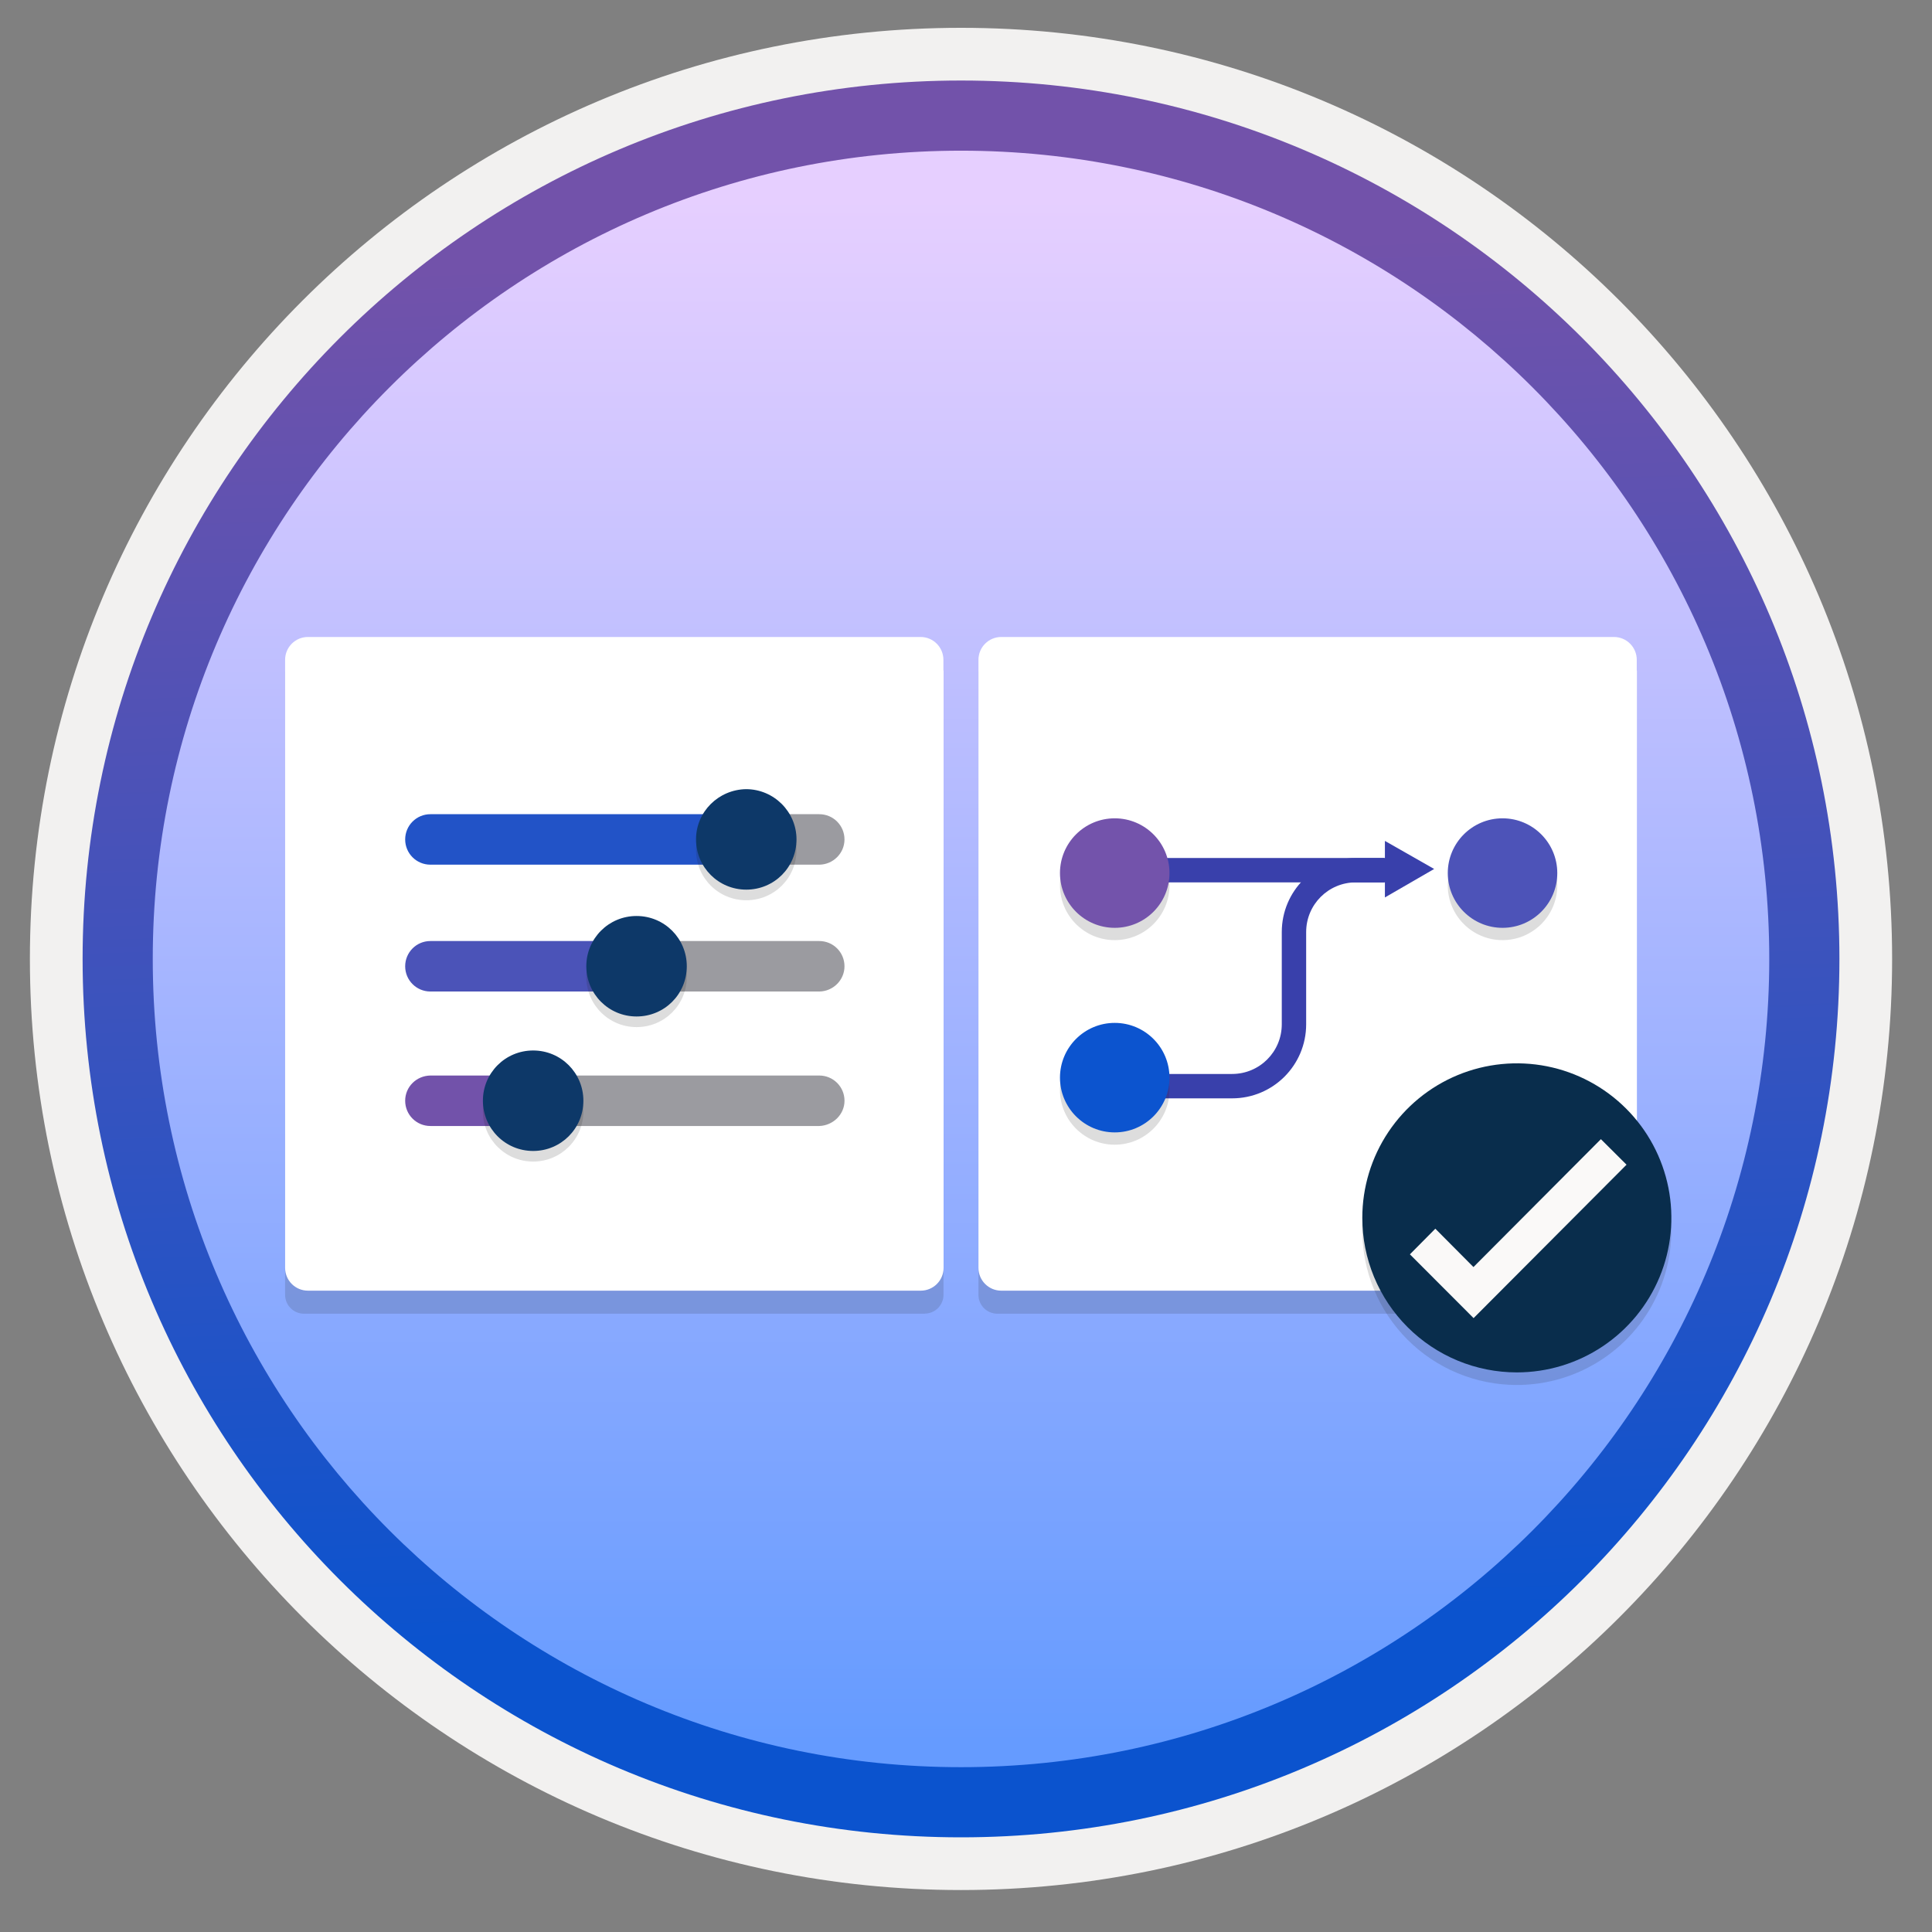
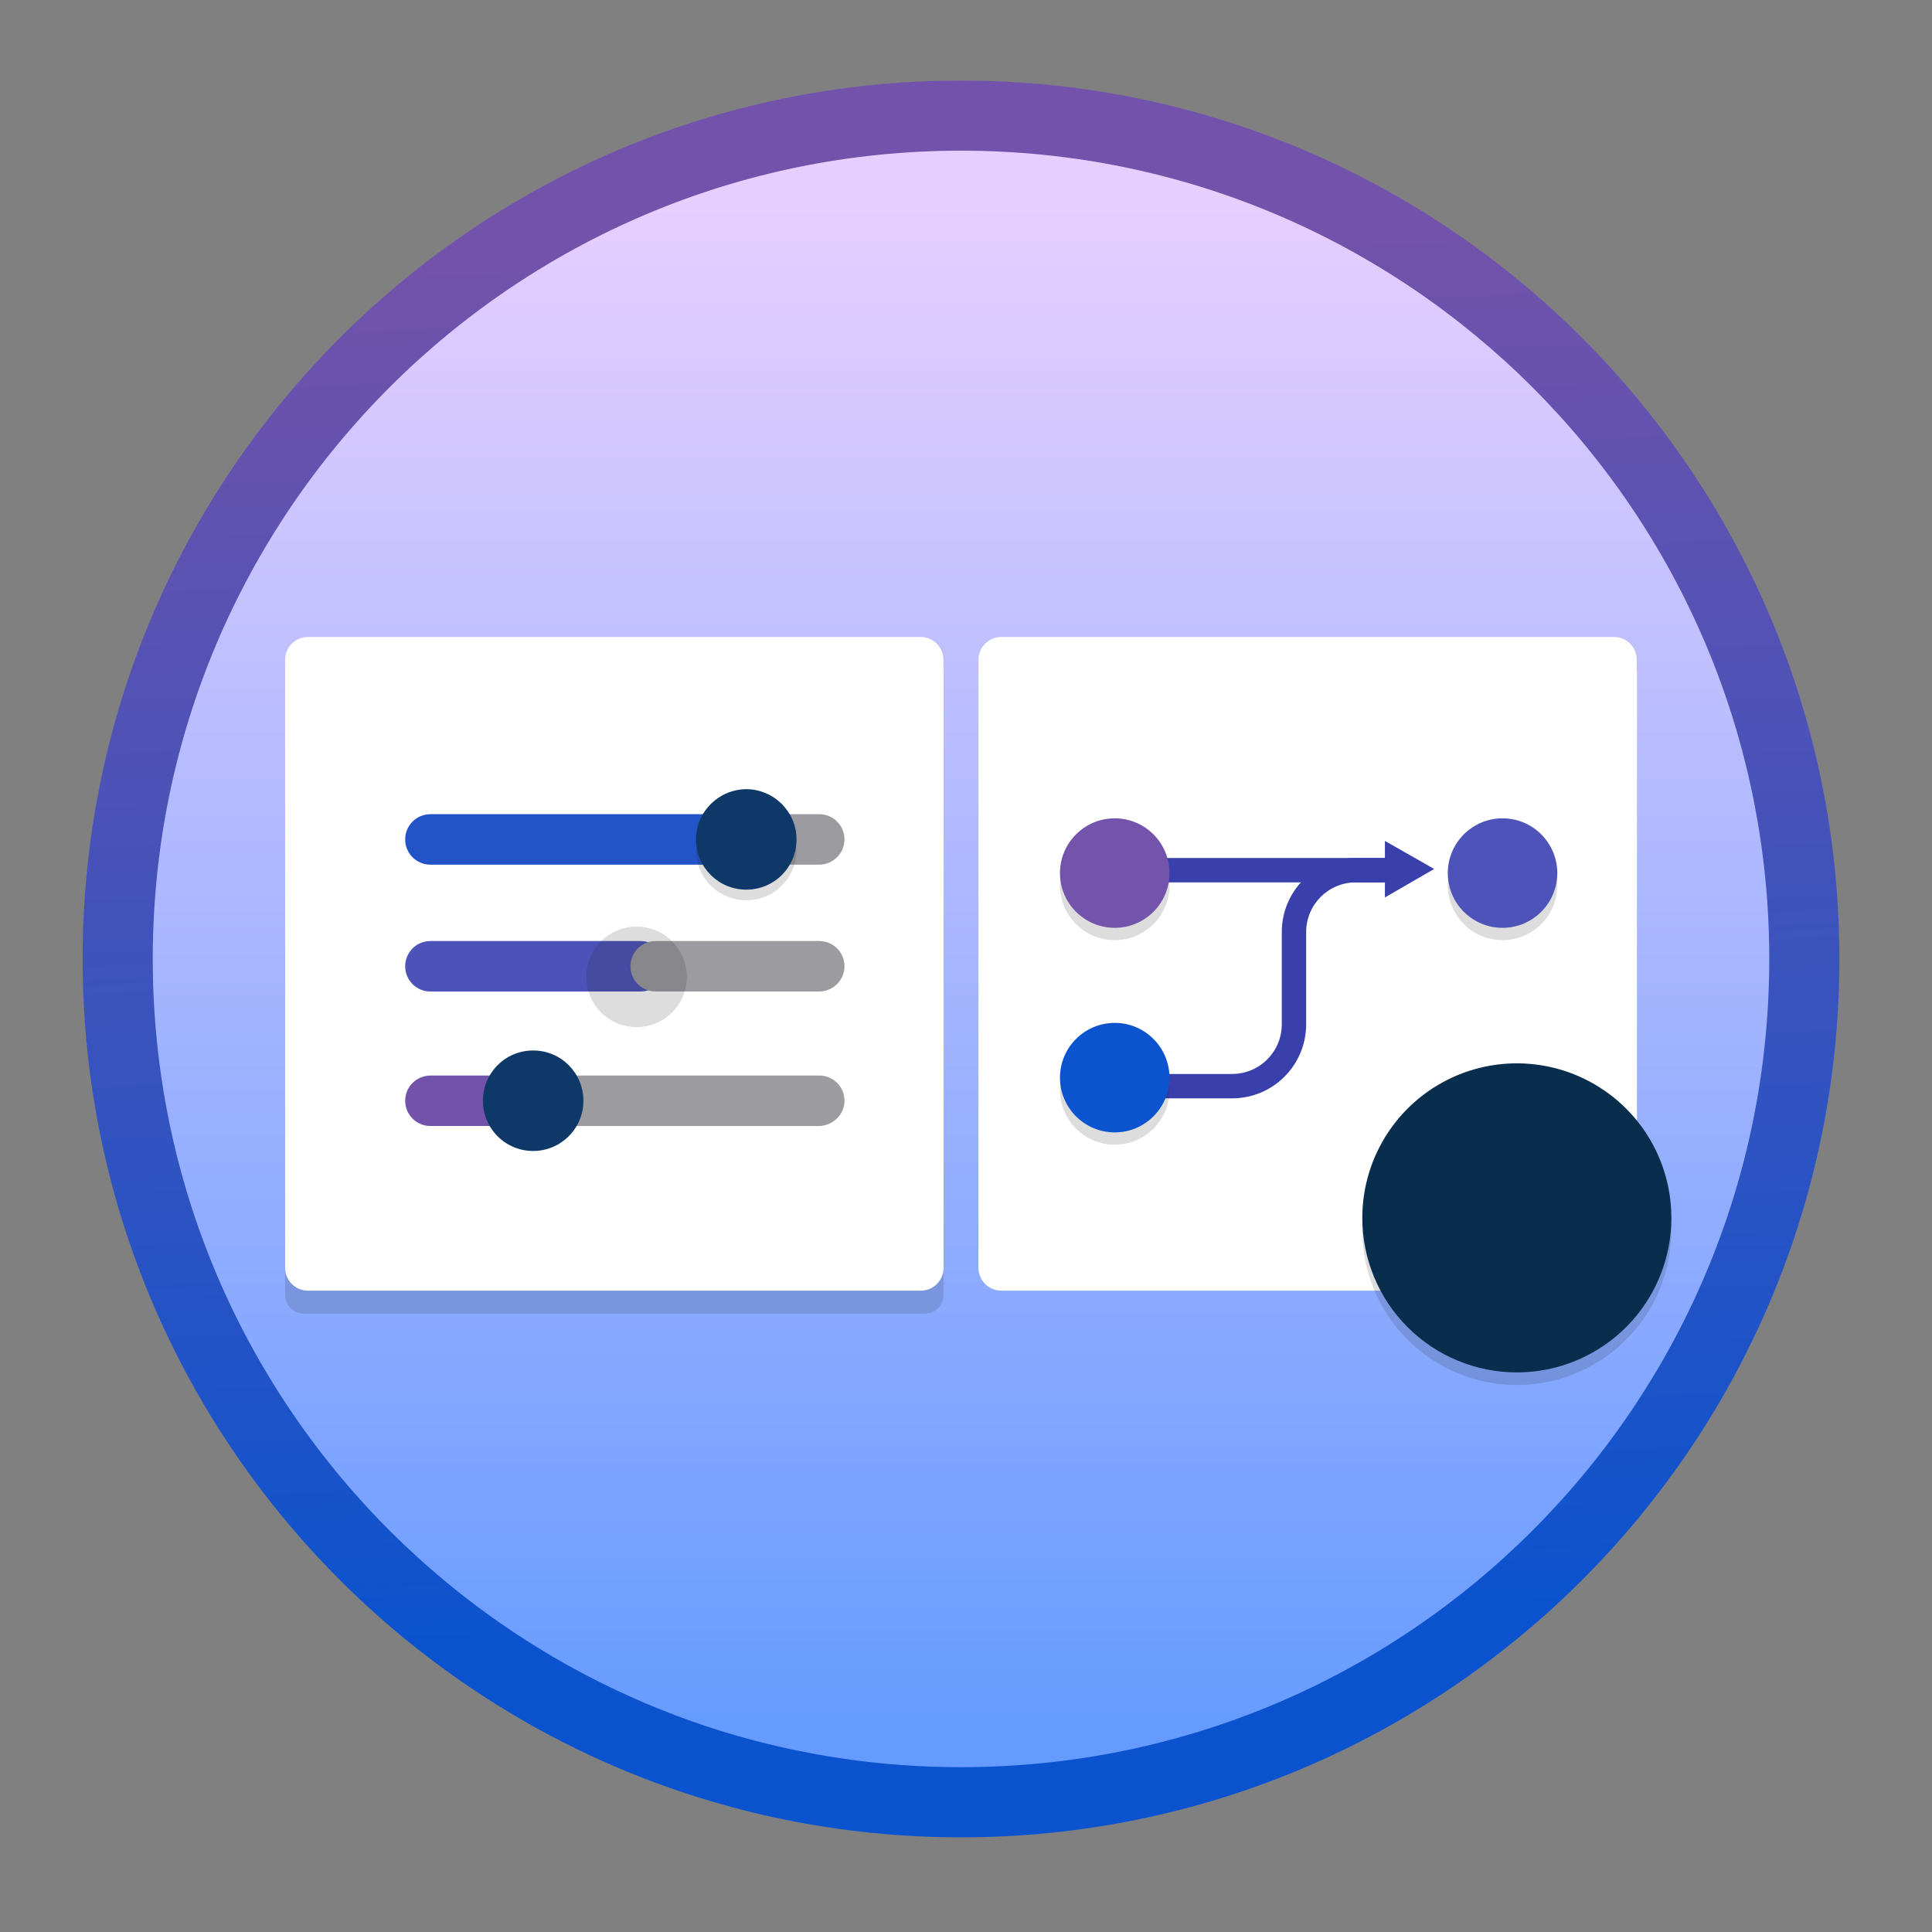
<svg xmlns="http://www.w3.org/2000/svg" width="103" height="103" viewBox="0 0 103 103" fill="none">
  <rect x="0" y="0" width="103" height="103" fill="#808080" stroke="none" />
  <path d="M51.234 97.933C25.384 97.933 4.424 76.983 4.424 51.123C4.424 25.263 25.384 4.313 51.234 4.313C77.084 4.313 98.044 25.273 98.044 51.123C98.044 76.973 77.084 97.933 51.234 97.933Z" fill="url(#paint0_linear_741_37163)" />
-   <path fill-rule="evenodd" clip-rule="evenodd" d="M97.134 51.123C97.134 76.473 76.584 97.023 51.234 97.023C25.884 97.023 5.334 76.473 5.334 51.123C5.334 25.773 25.884 5.223 51.234 5.223C76.584 5.223 97.134 25.773 97.134 51.123ZM51.234 1.483C78.654 1.483 100.874 23.703 100.874 51.123C100.874 78.543 78.644 100.763 51.234 100.763C23.814 100.763 1.594 78.533 1.594 51.123C1.594 23.703 23.814 1.483 51.234 1.483Z" fill="#F2F1F0" />
  <path fill-rule="evenodd" clip-rule="evenodd" d="M94.324 51.123C94.324 74.923 75.034 94.213 51.234 94.213C27.434 94.213 8.144 74.923 8.144 51.123C8.144 27.323 27.434 8.033 51.234 8.033C75.034 8.033 94.324 27.323 94.324 51.123ZM51.234 4.293C77.094 4.293 98.064 25.263 98.064 51.123C98.064 76.983 77.094 97.953 51.234 97.953C25.374 97.953 4.404 76.983 4.404 51.123C4.404 25.263 25.364 4.293 51.234 4.293Z" fill="url(#paint1_linear_741_37163)" />
  <path opacity="0.15" d="M49.294 70.032C49.851 70.032 50.301 69.583 50.301 69.025V35.796H15.2V69.029C15.2 69.587 15.649 70.037 16.207 70.037H49.294V70.032Z" fill="#1F1D20" />
  <path d="M50.296 35.722V35.178C50.296 34.503 49.752 33.959 49.077 33.959H16.419C15.744 33.959 15.2 34.503 15.2 35.178V35.783V36.336V67.59C15.2 68.264 15.744 68.809 16.419 68.809H49.086C49.76 68.809 50.305 68.264 50.305 67.59V35.783C50.305 35.761 50.296 35.744 50.296 35.722Z" fill="white" />
-   <path opacity="0.15" d="M86.257 70.033C86.815 70.033 87.265 69.583 87.265 69.025V35.796H52.164V69.03C52.164 69.587 52.613 70.037 53.171 70.037H86.257V70.033Z" fill="#1F1D20" />
  <path d="M87.26 35.722V35.178C87.26 34.503 86.716 33.959 86.041 33.959H53.383C52.708 33.959 52.164 34.503 52.164 35.178V35.783V36.336V67.59C52.164 68.264 52.708 68.809 53.383 68.809H86.05C86.724 68.809 87.269 68.264 87.269 67.59V35.783C87.269 35.761 87.26 35.744 87.26 35.722Z" fill="white" />
  <path fill-rule="evenodd" clip-rule="evenodd" d="M72.285 47.041C70.818 47.041 69.635 48.225 69.635 49.692V54.606C69.635 56.791 67.87 58.556 65.685 58.556H59.312V57.256H65.685C67.152 57.256 68.335 56.073 68.335 54.606V49.692C68.335 47.507 70.1 45.742 72.285 45.742H74.304V47.041H72.285Z" fill="#3940AB" />
  <path fill-rule="evenodd" clip-rule="evenodd" d="M58.967 45.742H73.804V47.042H58.967V45.742Z" fill="#3940AB" />
  <path opacity="0.15" d="M80.104 50.121C81.716 50.121 83.023 48.814 83.023 47.202C83.023 45.59 81.716 44.283 80.104 44.283C78.492 44.283 77.185 45.59 77.185 47.202C77.185 48.814 78.492 50.121 80.104 50.121Z" fill="#1F1D20" />
  <path opacity="0.15" d="M59.429 61.027C61.041 61.027 62.348 59.72 62.348 58.108C62.348 56.496 61.041 55.189 59.429 55.189C57.817 55.189 56.51 56.496 56.51 58.108C56.51 59.72 57.817 61.027 59.429 61.027Z" fill="#1F1D20" />
  <path opacity="0.15" d="M59.429 50.121C61.041 50.121 62.348 48.814 62.348 47.202C62.348 45.59 61.041 44.283 59.429 44.283C57.817 44.283 56.51 45.59 56.51 47.202C56.51 48.814 57.817 50.121 59.429 50.121Z" fill="#1F1D20" />
  <path d="M73.833 44.831L76.459 46.327L73.833 47.845V44.831Z" fill="#3940AB" />
  <path d="M80.104 49.465C81.716 49.465 83.023 48.158 83.023 46.546C83.023 44.934 81.716 43.627 80.104 43.627C78.492 43.627 77.185 44.934 77.185 46.546C77.185 48.158 78.492 49.465 80.104 49.465Z" fill="#4D53B8" />
  <path d="M59.429 60.371C61.041 60.371 62.348 59.064 62.348 57.452C62.348 55.84 61.041 54.533 59.429 54.533C57.817 54.533 56.51 55.84 56.51 57.452C56.51 59.064 57.817 60.371 59.429 60.371Z" fill="#0C54CF" />
  <path d="M59.429 49.465C61.041 49.465 62.348 48.158 62.348 46.546C62.348 44.934 61.041 43.627 59.429 43.627C57.817 43.627 56.51 44.934 56.51 46.546C56.51 48.158 57.817 49.465 59.429 49.465Z" fill="#7353AB" />
  <path d="M40.446 44.753C40.446 44.008 39.846 43.407 39.101 43.407H22.946C22.201 43.407 21.601 44.008 21.601 44.753C21.601 45.497 22.201 46.098 22.946 46.098H39.113C39.858 46.086 40.446 45.497 40.446 44.753Z" fill="#2253C7" />
  <path d="M45.022 44.753C45.022 44.008 44.422 43.407 43.677 43.407H39.281C38.536 43.407 39.017 44.008 39.017 44.753C39.017 45.497 38.548 46.098 39.281 46.098H43.689C44.41 46.086 45.022 45.497 45.022 44.753Z" fill="#9B9BA0" />
  <path d="M35.486 51.515C35.486 50.77 34.885 50.169 34.14 50.169H22.946C22.201 50.169 21.601 50.77 21.601 51.515C21.601 52.259 22.201 52.86 22.946 52.86H34.164C34.897 52.848 35.486 52.259 35.486 51.515Z" fill="#4B53B8" />
  <path d="M45.022 51.515C45.022 50.77 44.422 50.169 43.677 50.169H34.957C34.212 50.169 33.611 50.77 33.611 51.515C33.611 52.259 34.212 52.86 34.957 52.86H43.689C44.409 52.848 45.022 52.259 45.022 51.515Z" fill="#9B9BA0" />
  <path d="M29.252 58.684C29.252 57.94 28.651 57.339 27.907 57.339H22.946C22.201 57.351 21.601 57.94 21.601 58.684C21.601 59.429 22.201 60.03 22.946 60.03H27.907C28.651 60.006 29.252 59.417 29.252 58.684Z" fill="#7252AA" />
  <path d="M45.023 58.684C45.023 57.94 44.422 57.339 43.678 57.339H29.228C28.483 57.339 27.883 57.94 27.883 58.684C27.883 59.429 28.483 60.03 29.228 60.03H43.678C44.41 60.006 45.023 59.417 45.023 58.684Z" fill="#9B9BA0" />
-   <path opacity="0.15" d="M37.107 45.316C37.107 46.794 38.296 47.995 39.785 47.995C41.275 47.995 42.464 46.806 42.464 45.316C42.464 43.839 41.251 42.638 39.773 42.638C38.308 42.662 37.107 43.839 37.107 45.316Z" fill="#1F1D20" />
+   <path opacity="0.15" d="M37.107 45.316C37.107 46.794 38.296 47.995 39.785 47.995C41.275 47.995 42.464 46.806 42.464 45.316C42.464 43.839 41.251 42.638 39.773 42.638Z" fill="#1F1D20" />
  <path opacity="0.15" d="M31.258 52.078C31.258 53.556 32.447 54.757 33.936 54.757C35.426 54.757 36.615 53.568 36.615 52.078C36.615 50.601 35.426 49.4 33.936 49.4C32.447 49.4 31.258 50.601 31.258 52.078Z" fill="#1F1D20" />
-   <path opacity="0.15" d="M25.745 59.248C25.745 60.725 26.934 61.926 28.423 61.926C29.901 61.926 31.102 60.737 31.102 59.248C31.102 57.77 29.913 56.569 28.423 56.569C26.934 56.569 25.745 57.77 25.745 59.248Z" fill="#1F1D20" />
  <path d="M37.107 44.751C37.107 46.228 38.296 47.429 39.785 47.429C41.275 47.429 42.464 46.24 42.464 44.751C42.464 43.273 41.251 42.072 39.773 42.072C38.308 42.096 37.107 43.273 37.107 44.751Z" fill="#0D3868" />
-   <path d="M31.258 51.513C31.258 52.99 32.447 54.191 33.936 54.191C35.426 54.191 36.615 53.002 36.615 51.513C36.615 50.035 35.426 48.834 33.936 48.834C32.447 48.834 31.258 50.035 31.258 51.513Z" fill="#0D3868" />
  <path d="M25.745 58.682C25.745 60.16 26.934 61.361 28.424 61.361C29.901 61.361 31.102 60.172 31.102 58.682C31.102 57.205 29.913 56.004 28.424 56.004C26.934 56.004 25.745 57.205 25.745 58.682Z" fill="#0D3868" />
  <path opacity="0.15" d="M80.867 73.837C82.496 73.837 84.089 73.354 85.444 72.449C86.799 71.544 87.854 70.257 88.478 68.752C89.101 67.246 89.265 65.59 88.947 63.992C88.629 62.394 87.844 60.926 86.692 59.774C85.54 58.621 84.072 57.837 82.474 57.519C80.876 57.201 79.219 57.364 77.714 57.988C76.209 58.611 74.922 59.667 74.017 61.022C73.112 62.377 72.628 63.97 72.628 65.599C72.628 66.681 72.841 67.752 73.255 68.752C73.669 69.751 74.276 70.659 75.041 71.424C75.806 72.189 76.714 72.796 77.714 73.21C78.713 73.624 79.785 73.837 80.867 73.837Z" fill="#1F1D20" />
  <path d="M80.867 73.166C82.496 73.166 84.089 72.683 85.444 71.777C86.799 70.872 87.854 69.585 88.478 68.08C89.101 66.575 89.265 64.918 88.947 63.32C88.629 61.722 87.844 60.254 86.692 59.102C85.54 57.95 84.072 57.165 82.474 56.847C80.876 56.53 79.219 56.693 77.714 57.316C76.209 57.94 74.922 58.996 74.017 60.351C73.112 61.705 72.628 63.298 72.628 64.927C72.628 66.009 72.841 67.081 73.255 68.08C73.669 69.08 74.276 69.988 75.041 70.753C75.806 71.518 76.714 72.125 77.714 72.539C78.713 72.953 79.785 73.166 80.867 73.166Z" fill="#092D4C" />
-   <path d="M85.348 60.732L78.554 67.55L76.521 65.505L75.166 66.872L78.561 70.272L86.715 62.093L85.348 60.732Z" fill="#FAF9F8" />
  <defs>
    <linearGradient id="paint0_linear_741_37163" x1="51.234" y1="92.954" x2="51.234" y2="10.582" gradientUnits="userSpaceOnUse">
      <stop stop-color="#659BFF" />
      <stop offset="1" stop-color="#E6CFFF" />
    </linearGradient>
    <linearGradient id="paint1_linear_741_37163" x1="62.753" y1="86.236" x2="60.359" y2="13.146" gradientUnits="userSpaceOnUse">
      <stop stop-color="#0B53CE" />
      <stop offset="1" stop-color="#7252AA" />
    </linearGradient>
  </defs>
</svg>